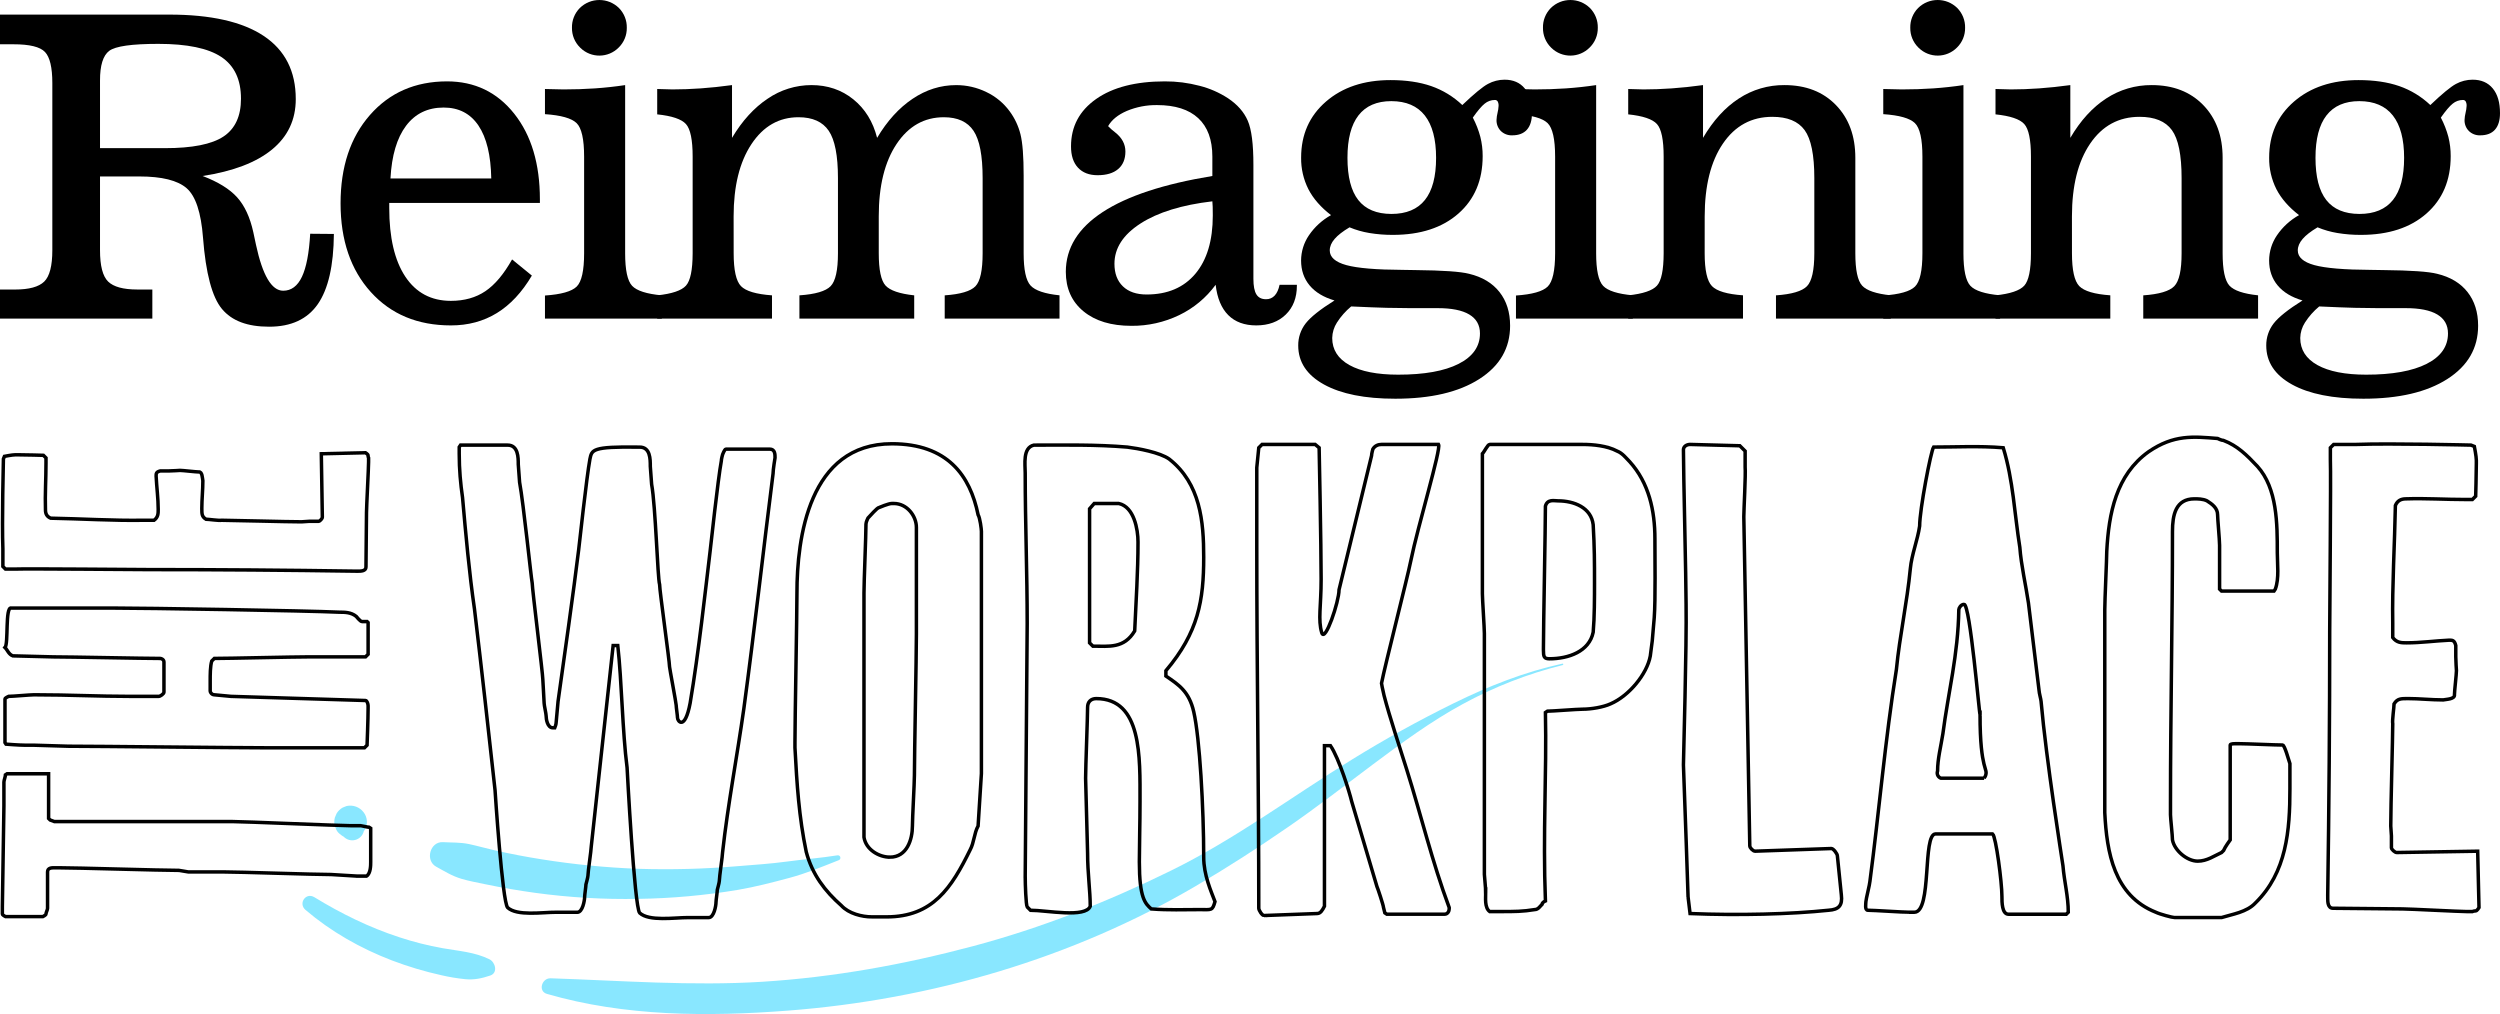
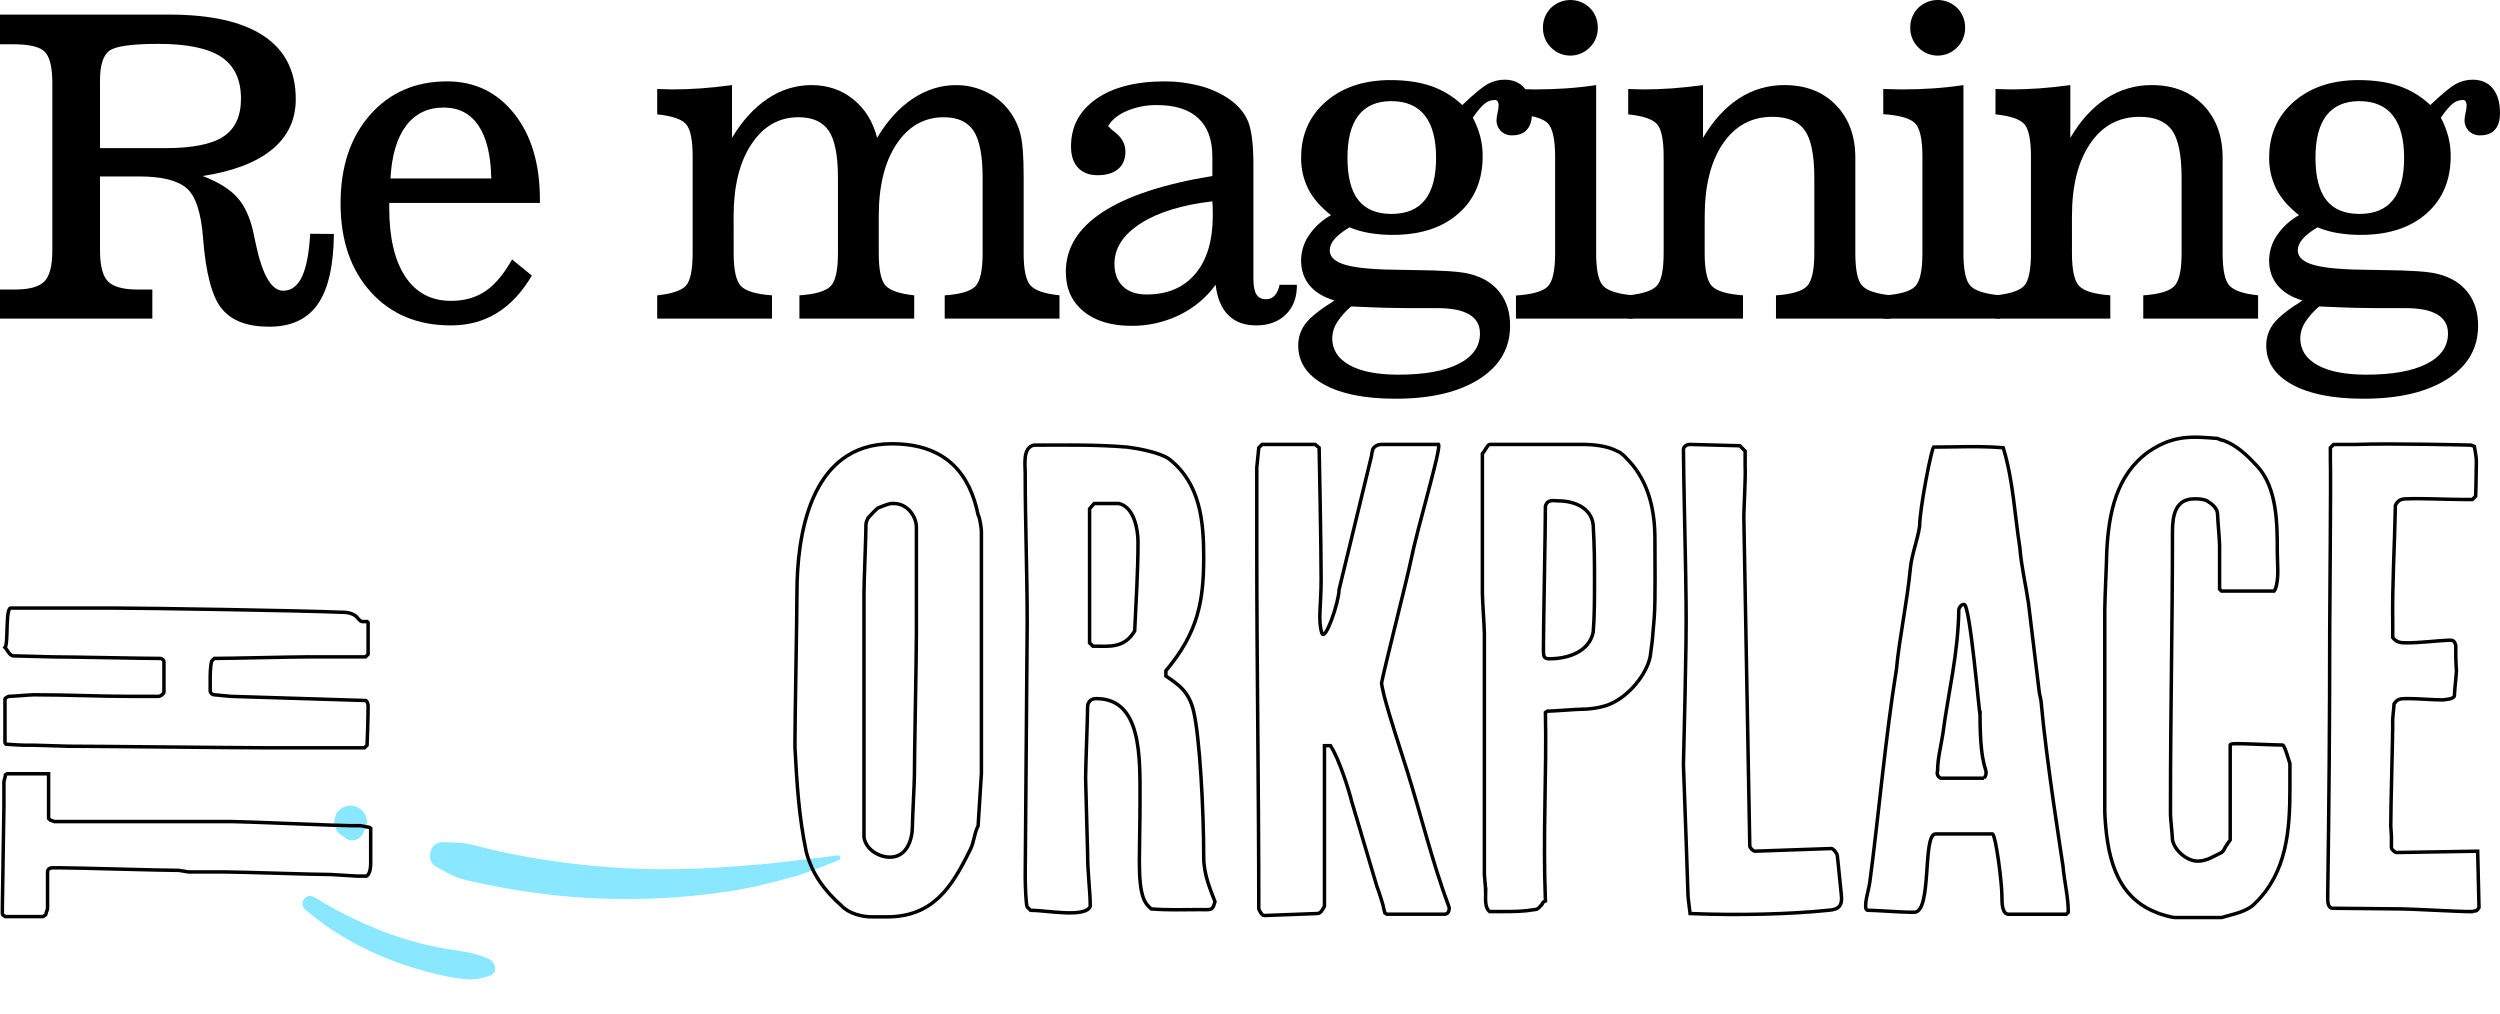
<svg xmlns="http://www.w3.org/2000/svg" id="Layer_2" viewBox="0 0 2149.76 871.99">
  <defs>
    <style>.cls-1{fill:#89e7ff;}.cls-2{fill:none;stroke:#000;stroke-width:3px;}</style>
  </defs>
  <g id="Layer_1-2">
    <path class="cls-1" d="m270.37,771.54c22.94,14.07,47.28,26,72.87,34.36,12.22,4.04,24.72,7.2,37.39,9.46,13.82,2.45,27.67,3.29,40.33,9.58,5,2.51,7.45,11.62.6,13.93-7.3,2.46-13.76,3.87-21.56,3.13-6.89-.7-13.72-1.83-20.46-3.4-14.46-3.2-28.66-7.45-42.5-12.71-27-10.36-52.31-24.68-74.33-43.45-6.49-5.53.26-15.44,7.66-10.9h0Z" />
-     <path class="cls-1" d="m473.39,841.23c60.65,2,121.36,6.78,182,3,61.5-3.87,121.94-14.8,181.43-30.65,58.67-15.64,115.34-38,169.81-64.78,55.06-27,104-63.6,156.06-95.75,28.5-17.61,57.46-33.6,87.5-48.39,29.82-14.67,60.85-26.91,93.37-34,.8-.17,1,1.05.22,1.24-30.09,7.47-59.09,18.81-86.28,33.72-27.1,14.74-52.39,33.36-77.07,51.81-24.33,18.2-48.16,36.79-73.18,54-25.75,17.77-52,34.66-79,50.49-106.25,62.34-227.86,97.68-350.52,107.11-69.17,5.31-140.34,5.09-207.43-14.37-7.9-2.29-4.39-13.65,3.09-13.4v-.03Z" />
    <path class="cls-1" d="m720.12,735.5c-14.35,2.3-29,3.4-43.45,5.36-14.16,1.92-28.52,2.83-42.76,4-28.25,2.37-56.62,3.11-84.96,2.23-27.72-1.03-55.36-3.73-82.75-8.1-13.73-2.15-27.38-4.76-40.93-7.82-7.33-1.66-14.59-3.79-21.94-5.35-7.54-1.59-14.78-1.21-22.39-1.65-11.21-.65-15.59,15.76-5.88,21.09,7.31,4,13.76,8.09,21.87,10.47,6.63,1.95,13.59,3.21,20.35,4.62,14.24,2.97,28.57,5.44,43,7.42,29.31,4.01,58.89,5.73,88.47,5.17,28.77-.4,57.47-2.99,85.85-7.76,14.86-2.54,29.27-6.29,43.83-10.18,15-4,28.32-9.61,42.72-15.28,1.15-.36,1.79-1.58,1.43-2.73-.33-1.06-1.41-1.7-2.5-1.49h.04Z" />
    <path class="cls-1" d="m312.76,715.03c.11-.57.21-1.14.31-1.71.14-.57.34-1.12.59-1.64l-5.85,7.43c1.29-.51,2.44-1.3,3.36-2.33l2.33-2.95c2.96-4.8,2.62-10.95-.86-15.39-3.41-4.48-9.12-6.56-14.62-5.33l-3.33,1.32c-2.17,1.2-3.98,2.96-5.25,5.09l-1.49,3.51c-.64,2.34-.66,4.8-.06,7.15l1.32,3.33c.82,1.66,2.07,3.07,3.62,4.09,1.38,1.3,3.08,2.21,4.93,2.63,1.3.46,2.69.62,4.06.45l-8.68-3.73c.47.34.91.72,1.29,1.16l1.09,1.35c1.28,1.32,2.89,2.28,4.67,2.78,3.47.94,7.19,0,9.79-2.49,1.32-1.28,2.28-2.9,2.77-4.67v-.05Z" />
    <path d="m86,215.13c0,13.47,2.33,22.47,7,27,4.67,4.53,12.97,6.8,24.9,6.82h13.1v25H0v-24.98h12.94c12.04,0,20.39-2.27,25.06-6.81s7-13.54,7-27V71.39c0-13.33-2.1-22.22-6.3-26.67-4.2-4.45-13.27-6.66-27.2-6.64H0V12.55h145.51c35.8,0,62.89,6.12,81.26,18.35,18.37,12.23,27.56,30.34,27.56,54.32,0,17.72-6.8,32.16-20.39,43.33-13.59,11.17-33.5,18.76-59.72,22.78,13.33,5.08,23.23,11.19,29.68,18.34s11.09,17.15,13.92,30c.47,2.36,1.23,5.96,2.3,10.81,5.67,26.35,13.46,39.52,23.39,39.52,6.97,0,12.34-4,16.13-12,3.79-8,6.15-20.33,7.09-37l20.38.18c-.23,27.29-4.84,47.4-13.82,60.34s-22.92,19.41-41.83,19.41-32.08-5.08-40.58-15.24c-8.5-10.16-13.94-30.6-16.31-61.32-1.65-21.63-6.35-35.81-14.09-42.54s-21.3-10.1-40.67-10.1h-33.81v63.4Zm0-145.86v58.13h55.82c23.51,0,40.29-3.33,50.34-10,10.05-6.67,15.07-17.51,15.06-32.53,0-16.42-5.64-28.38-16.92-35.89s-29.34-11.26-54.19-11.26c-22.8,0-36.86,2-42.18,6-5.32,4-7.96,12.52-7.93,25.55Z" />
    <path d="m457.35,236.97c-8.51,14.41-18.56,25.16-30.13,32.25-11.57,7.09-24.75,10.63-39.52,10.6-28.59,0-51.54-9.57-68.85-28.71-17.31-19.14-25.98-44.54-26-76.21,0-31.43,8.42-56.77,25.26-76,16.84-19.23,38.91-28.88,66.22-28.93,23.87,0,43.16,9.27,57.87,27.82,14.71,18.55,22.06,43.12,22.06,73.73v3h-129.55v4.26c0,25.52,4.61,45.22,13.82,59.1,9.21,13.88,22.27,20.82,39.17,20.83,11.58,0,21.48-2.78,29.69-8.33,8.21-5.55,15.86-14.65,22.95-27.3l17.01,13.89Zm-121.58-83.52h86.67c-.36-19.96-4.03-35.11-11-45.46s-16.95-15.52-29.94-15.51c-13.71,0-24.49,5.23-32.35,15.69-7.86,10.46-12.32,25.55-13.38,45.28Z" />
-     <path d="m537.56,217.79c0,14.41,2,23.75,6,28s12.52,6.98,25.55,8.18v20h-100.49v-19.85c13.94-.94,23.04-3.51,27.29-7.71,4.25-4.2,6.38-13.74,6.38-28.62v-83.12c0-15.01-2.16-24.61-6.47-28.81s-13.38-6.77-27.2-7.7v-21.63c1.77,0,4.45.06,8.06.18s6.23.18,7.89.18c9.33,0,18.33-.3,27-.89,8.67-.59,17.33-1.54,26-2.83v144.62Zm-45.73-193.89c-.15-6.35,2.29-12.48,6.74-17,9.34-9.19,24.33-9.19,33.67,0,4.45,4.52,6.89,10.65,6.74,17,.11,6.35-2.39,12.47-6.92,16.92-9.01,9.2-23.77,9.35-32.96.35-.12-.11-.23-.23-.35-.35-4.53-4.45-7.03-10.57-6.92-16.92Z" />
    <path d="m630.88,217.79c0,14.53,2.1,23.95,6.29,28.26,4.19,4.31,13.08,6.95,26.67,7.92v20h-98.71v-20c12.67-1.33,20.91-4.11,24.72-8.33s5.73-13.49,5.76-27.82v-83.15c0-14.42-1.92-23.75-5.76-28s-12.08-7.02-24.72-8.33v-21.81c1.53,0,3.75.06,6.64.18s5.05.18,6.47.18c7.8,0,15.92-.3,24.37-.89s17.4-1.54,26.85-2.83v45.37c8.74-14.67,18.96-25.89,30.66-33.68,11.06-7.6,24.16-11.67,37.58-11.69,13.94,0,25.96,4.08,36.06,12.23s16.92,19.2,20.47,33.14c8.63-14.53,18.79-25.72,30.48-33.57,11.69-7.85,24.15-11.78,37.4-11.78,9.06-.04,18.01,2.01,26.14,6,7.91,3.76,14.76,9.43,19.94,16.49,4.37,5.91,7.53,12.62,9.31,19.75,1.83,7.27,2.75,19.12,2.74,35.54v66.82c0,14.17,1.98,23.42,5.94,27.73,3.96,4.31,12.26,7.12,24.9,8.42v20h-98.72v-19.97c13.47-.94,22.28-3.54,26.41-7.8,4.13-4.26,6.2-13.71,6.2-28.35v-64.72c0-19.26-2.6-32.79-7.79-40.59-5.19-7.8-13.7-11.7-25.53-11.7-16.89,0-30.44,7.67-40.67,23-10.23,15.33-15.34,36.07-15.33,62.21v31.73c0,14.29,1.95,23.57,5.85,27.82,3.9,4.25,12.11,7.05,24.63,8.4v20h-98.71v-20c13.7-.94,22.65-3.57,26.85-7.89,4.2-4.32,6.3-13.74,6.29-28.26v-64.72c0-19.26-2.63-32.79-7.89-40.59s-13.93-11.7-26-11.7c-16.78,0-30.28,7.71-40.5,23.13-10.22,15.42-15.33,36.13-15.33,62.12l.04,31.73Z" />
    <path d="m1045.34,244.9c-8.15,11.13-18.91,20.09-31.34,26.07-12.82,6.18-26.88,9.33-41.11,9.21-17.37,0-31.1-4.16-41.21-12.49s-15.17-19.64-15.18-33.95c0-20.44,10.57-37.57,31.72-51.4,21.15-13.83,52.58-24.16,94.29-31v-16.67c0-14.54-4.05-25.56-12.14-33.06-8.09-7.5-19.88-11.25-35.37-11.25-8.92-.13-17.77,1.57-26,5-7.69,3.33-13.07,7.7-16.13,13.11,1.86,1.93,3.86,3.71,6,5.32,5.91,4.61,8.86,10.1,8.87,16.48,0,6.5-2.07,11.52-6.21,15.07s-10.05,5.32-17.72,5.32c-7.21,0-12.82-2.16-16.84-6.47s-6.02-10.43-6-18.35c0-17.01,7.18-30.56,21.53-40.67,14.35-10.11,34.04-15.17,59.07-15.2,10.11-.05,20.18,1.23,29.95,3.81,8.7,2.2,16.97,5.83,24.48,10.73,8,5.33,13.64,11.74,16.92,19.23s4.91,20.22,4.88,38.19v97.83c0,6.15.86,10.61,2.57,13.38,1.71,2.77,4.46,4.16,8.24,4.17,2.86.09,5.61-1.07,7.53-3.19,1.95-2.13,3.34-5.2,4.16-9.22h14.89v.71c0,10.4-3.19,18.7-9.57,24.9s-14.83,9.3-25.34,9.31c-10.17,0-18.21-2.95-24.11-8.86s-9.51-14.59-10.83-26.06Zm-2.83-71.78c-26.23,3.08-46.82,9.43-61.77,19.06-14.95,9.63-22.42,21.18-22.42,34.65,0,8.27,2.42,14.73,7.27,19.4,4.85,4.67,11.64,7,20.38,7,17.96,0,31.93-5.94,41.92-17.81,9.99-11.87,14.99-28.56,15-50.07,0-3.3,0-5.82-.09-7.53s-.18-3.28-.29-4.7Z" />
    <path d="m1147.53,258.37c-9.33-2.73-16.45-7.03-21.36-12.91-4.91-5.88-7.36-13.04-7.36-21.49.04-7.72,2.39-15.25,6.74-21.63,4.89-7.19,11.4-13.13,19-17.36-8.74-6.71-15.21-14.1-19.4-22.18-4.29-8.45-6.45-17.82-6.3-27.3,0-19.79,7.12-35.84,21.36-48.16s32.76-18.48,55.56-18.47c13.33,0,24.97,1.72,34.92,5.15,9.98,3.47,19.1,9.03,26.76,16.3,10.16-9.69,17.51-15.74,22.06-18.17,4.38-2.38,9.29-3.62,14.27-3.63,7.44,0,13.23,2.51,17.37,7.54s6.21,12.11,6.2,21.24c0,6.24-1.45,10.98-4.34,14.22-2.89,3.24-7.12,4.86-12.67,4.85-3.62.15-7.15-1.19-9.75-3.71-2.51-2.54-3.85-6-3.72-9.56.09-2.06.38-4.1.88-6.1.49-1.94.79-3.93.89-5.93.09-1.35-.18-2.69-.8-3.89-.52-.81-1.43-1.28-2.39-1.23-3.2,0-6.3,1.13-8.77,3.17-2.67,2.12-6.06,6.12-10.19,12,2.77,5.26,4.94,10.82,6.47,16.57,1.35,5.42,2.03,10.98,2,16.57,0,20.67-6.94,37.11-20.82,49.34-13.88,12.23-32.64,18.35-56.28,18.37-6.83.04-13.65-.5-20.38-1.62-5.84-.97-11.54-2.6-17-4.88-5.79,3.43-10.07,6.77-12.85,10-2.78,3.23-4.17,6.53-4.16,9.88,0,5.8,4.76,10.01,14.27,12.62s25.67,3.98,48.47,4.09c2.6.12,6.32.18,11.16.18,23.28.24,38.58,1.3,45.91,3.19,11.33,2.72,20.05,7.95,26.14,15.68,6.09,7.73,9.14,17.4,9.13,29,0,19.26-8.83,34.53-26.5,45.82s-41.74,16.93-72.22,16.92c-26.12,0-46.56-4.08-61.32-12.23-14.76-8.15-22.15-19.32-22.16-33.5-.08-6.87,2.17-13.57,6.38-19,4.25-5.49,12.51-12.07,24.8-19.75Zm14.35,5.14c-4.76,3.96-8.88,8.62-12.23,13.83-2.56,3.97-3.97,8.57-4.07,13.29,0,10.04,4.93,17.81,14.8,23.3,9.87,5.49,23.84,8.24,41.91,8.25,22.45,0,39.79-3.1,52-9.31,12.21-6.21,18.33-14.92,18.34-26.14,0-7.21-3.07-12.64-9.22-16.31s-15.28-5.48-27.41-5.45h-23.57c-6.14,0-12.79-.09-19.94-.27s-17.36-.58-30.61-1.19Zm34.56-79.54c12.88,0,22.51-4.02,28.89-12.05,6.38-8.03,9.57-20.08,9.57-36.15,0-16.06-3.22-28.2-9.66-36.42-6.44-8.22-16.04-12.35-28.8-12.38-12.52,0-21.94,4.08-28.27,12.23-6.33,8.15-9.49,20.32-9.48,36.51,0,16.31,3.1,28.42,9.31,36.33,6.21,7.91,15.69,11.88,28.44,11.93Z" />
    <path d="m1372.53,217.79c0,14.41,2,23.75,6,28,4,4.25,12.51,6.97,25.53,8.15v20h-100.47v-19.82c13.94-.94,23.04-3.51,27.29-7.71,4.25-4.2,6.38-13.74,6.38-28.62v-83.12c0-15.01-2.16-24.61-6.47-28.81s-13.38-6.77-27.2-7.7v-21.63c1.77,0,4.45.06,8.06.18s6.23.18,7.89.18c9.33,0,18.33-.3,27-.89,8.67-.59,17.33-1.54,26-2.83v144.62Zm-45.73-193.89c-.15-6.35,2.29-12.48,6.74-17,9.34-9.19,24.33-9.19,33.67,0,4.45,4.52,6.89,10.65,6.74,17,.1,6.35-2.41,12.47-6.95,16.92-9.02,9.2-23.79,9.35-32.99.33-.11-.11-.22-.22-.33-.33-4.51-4.46-6.99-10.58-6.88-16.92Z" />
    <path d="m1465.85,217.79c0,14.53,2.1,23.95,6.29,28.26,4.19,4.31,13.08,6.94,26.67,7.89v20h-98.71v-19.97c12.67-1.33,20.91-4.11,24.72-8.33,3.81-4.22,5.73-13.49,5.76-27.82v-83.15c0-14.42-1.92-23.75-5.76-28-3.84-4.25-12.08-7.02-24.72-8.33v-21.81c1.53,0,3.75.06,6.64.18s5,.18,6.47.18c7.8,0,15.92-.3,24.37-.89,8.45-.59,17.4-1.54,26.85-2.83v45.37c8.74-14.89,19.02-26.17,30.84-33.85,11.63-7.63,25.26-11.64,39.17-11.52,18.43,0,33.2,5.73,44.31,17.19s16.67,26.58,16.66,45.37v82.06c0,14.29,1.95,23.57,5.84,27.82s12.11,7.03,24.64,8.33v20h-98.72v-19.97c13.59-.94,22.48-3.57,26.67-7.89,4.19-4.32,6.29-13.74,6.3-28.26v-64.72c0-19.85-2.78-33.58-8.33-41.21-5.55-7.63-14.82-11.44-27.81-11.43-17.84,0-31.99,7.67-42.44,23-10.45,15.33-15.68,36.22-15.69,62.65l-.02,31.68Z" />
    <path d="m1688.37,217.79c0,14.41,2,23.75,6,28s12.51,6.97,25.52,8.15v20h-100.46v-19.82c13.94-.94,23.04-3.51,27.29-7.71,4.25-4.2,6.38-13.74,6.38-28.62v-83.12c0-15.01-2.16-24.61-6.47-28.81-4.31-4.2-13.38-6.77-27.2-7.7v-21.63c1.77,0,4.45.06,8.06.18,3.61.12,6.23.18,7.89.18,9.33,0,18.33-.3,27-.89,8.67-.59,17.33-1.54,26-2.83v144.62Zm-45.72-193.89c-.15-6.34,2.28-12.48,6.73-17,9.34-9.2,24.34-9.2,33.68,0,4.45,4.52,6.88,10.66,6.73,17,.11,6.35-2.39,12.46-6.91,16.92-9.02,9.2-23.79,9.35-32.99.33-.11-.11-.22-.22-.33-.33-4.52-4.46-7.02-10.57-6.91-16.92Z" />
    <path d="m1781.69,217.79c0,14.53,2.1,23.95,6.3,28.26,4.2,4.31,13.09,6.94,26.67,7.89v20h-98.72v-19.97c12.67-1.33,20.91-4.11,24.73-8.33,3.82-4.22,5.74-13.49,5.75-27.82v-83.15c0-14.42-1.92-23.75-5.75-28-3.83-4.25-12.08-7.02-24.73-8.33v-21.81c1.54,0,3.75.06,6.65.18s5.05.18,6.47.18c7.79,0,15.91-.3,24.37-.89s17.41-1.54,26.85-2.83v45.37c8.74-14.89,19.02-26.17,30.83-33.85,11.63-7.63,25.26-11.63,39.17-11.52,18.43,0,33.2,5.73,44.31,17.19s16.66,26.58,16.66,45.37v82.06c0,14.29,1.95,23.57,5.85,27.82s12.11,7.03,24.63,8.33v20h-98.73v-19.97c13.58-.94,22.47-3.57,26.67-7.89,4.2-4.32,6.3-13.74,6.29-28.26v-64.72c0-19.85-2.78-33.58-8.33-41.21s-14.83-11.44-27.82-11.43c-17.85,0-32,7.67-42.45,23-10.45,15.33-15.68,36.22-15.69,62.65l.02,31.68Z" />
    <path d="m1979.93,258.37c-9.33-2.73-16.45-7.03-21.35-12.91s-7.35-13.04-7.36-21.49c.04-7.72,2.39-15.25,6.74-21.63,4.89-7.19,11.4-13.13,19-17.36-8.74-6.71-15.21-14.1-19.41-22.18-4.28-8.45-6.44-17.82-6.29-27.3,0-19.79,7.12-35.84,21.36-48.16s32.76-18.48,55.56-18.47c13.33,0,24.97,1.72,34.92,5.15,9.98,3.47,19.1,9.03,26.76,16.3,10.16-9.69,17.51-15.74,22.06-18.17,4.38-2.38,9.29-3.62,14.27-3.63,7.44,0,13.23,2.51,17.37,7.54s6.21,12.11,6.2,21.24c0,6.24-1.45,10.98-4.34,14.22-2.89,3.24-7.12,4.86-12.67,4.85-3.62.15-7.15-1.19-9.75-3.71-2.51-2.54-3.85-6-3.72-9.56.09-2.06.38-4.1.88-6.1.49-1.94.79-3.93.89-5.93.09-1.35-.18-2.69-.8-3.89-.52-.81-1.43-1.28-2.39-1.23-3.2,0-6.3,1.13-8.77,3.17-2.67,2.12-6.06,6.12-10.19,12,2.77,5.26,4.94,10.82,6.47,16.57,1.35,5.42,2.03,10.98,2,16.57,0,20.67-6.94,37.11-20.82,49.34-13.88,12.23-32.64,18.35-56.28,18.37-6.83.04-13.65-.5-20.38-1.62-5.84-.97-11.54-2.6-17-4.88-5.79,3.43-10.07,6.77-12.85,10s-4.17,6.53-4.16,9.88c0,5.8,4.75,10.01,14.26,12.62,9.51,2.61,25.67,3.98,48.48,4.09,2.6.12,6.32.18,11.16.18,23.28.24,38.58,1.3,45.91,3.19,11.33,2.72,20.05,7.95,26.14,15.68,6.09,7.73,9.13,17.4,9.12,29,0,19.26-8.83,34.53-26.49,45.82s-41.73,16.93-72.22,16.92c-26.12,0-46.56-4.08-61.32-12.23-14.76-8.15-22.15-19.32-22.16-33.5-.08-6.87,2.17-13.57,6.38-19,4.25-5.49,12.51-12.07,24.79-19.75Zm14.36,5.14c-4.76,3.96-8.89,8.62-12.23,13.83-2.56,3.97-3.97,8.57-4.07,13.29,0,10.04,4.93,17.81,14.79,23.3,9.86,5.49,23.83,8.24,41.92,8.25,22.45,0,39.78-3.1,52-9.31s18.33-14.92,18.34-26.14c0-7.21-3.07-12.64-9.22-16.31s-15.3-5.48-27.45-5.45h-23.57c-6.14,0-12.79-.09-19.94-.27-7.15-.18-17.34-.58-30.57-1.19Zm34.56-79.54c12.88,0,22.51-4.02,28.89-12.05,6.38-8.03,9.57-20.08,9.57-36.15s-3.22-28.2-9.66-36.42c-6.44-8.22-16.04-12.35-28.8-12.38-12.52,0-21.94,4.08-28.27,12.23-6.33,8.15-9.49,20.32-9.48,36.51,0,16.31,3.1,28.42,9.3,36.33,6.2,7.91,15.68,11.88,28.45,11.93Z" />
-     <path class="cls-2" d="m478.18,784.44c-11.98,0-33.66,3.42-41.65-3.99-4.56-4.57-10.84-100.99-10.84-100.99-5.71-51.92-11.41-103.28-17.69-155.77-4.56-31.38-7.42-63.91-10.27-95.86-1.71-11.98-2.85-23.96-2.85-37.66v-5.71l1.14-1.71h40.51c9.13,0,9.13,10.84,9.13,16.55,0,1.71,1.14,13.69,1.14,15.41,3.42,18.83,9.7,80.45,10.84,86.73,0,4.56,9.13,78.17,9.13,82.74,0,1.14,1.14,18.83,1.14,20.54s1.71,9.13,1.71,10.84c0,2.85,1.14,10.27,5.71,10.27h1.71s1.14-2.85,1.14-3.99c0-1.71,1.71-17.12,1.71-18.83,4.56-32.52,13.69-97,17.69-130.09.57-4.56,6.85-62.76,9.7-78.17,1.71-7.99,1.71-10.84,41.65-10.27h1.14c9.13,0,9.13,10.27,9.13,16.55,0,1.71,1.14,13.69,1.14,15.41,3.42,18.83,5.14,80.45,6.85,86.16,0,5.13,8.56,66.19,8.56,70.75,0,1.14,5.71,31.38,5.71,33.09s1.14,9.13,1.14,10.84c0,2.85,6.28,11.41,10.84-12.55,7.42-43.94,13.12-97,17.12-130.09.57-4.56,6.85-62.76,9.7-78.17,0-1.71,1.14-5.71,1.14-5.71,0,0,1.71-4.56,2.85-4.56h37.66c4.56,0,4.56,4.56,4.56,7.42,0,0-1.71,10.27-1.71,13.69-8.56,67.33-15.98,134.66-25.11,201.99-5.71,40.51-13.69,82.17-18.26,123.25,0,2.85-2.85,21.68-2.85,25.11,0,1.14-1.71,7.42-1.71,7.42,0,1.71-1.14,9.13-1.14,10.84,0,2.85-1.71,13.12-6.28,13.12h-17.69c-11.98,0-33.66,3.42-41.65-3.99-4.56-4.56-10.84-124.96-10.84-124.96-3.99-30.81-4.56-74.18-7.99-104.99h-3.99l-18.83,172.89c0,2.85-2.85,21.68-2.85,25.11,0,1.14-1.71,7.42-1.71,7.42,0,1.71-1.14,9.13-1.14,10.84,0,2.85-1.71,13.12-6.28,13.12h-18.26Z" />
    <path class="cls-2" d="m749.78,788.43c-8.56,0-19.97-2.85-26.25-9.7-14.26-12.55-25.11-26.82-30.24-46.22-6.28-30.24-7.99-57.63-9.7-89.58v-4.56c0-19.4,1.71-109.55,1.71-128.38,0-47.36,10.27-128.38,81.59-128.38,47.93,0,67.33,27.39,74.18,61.05,1.71,2.85,2.85,12.55,2.85,14.26v208.26l-2.85,45.08c-3.42,6.28-3.42,14.26-6.85,20.54-15.98,32.52-31.95,57.63-71.89,57.63h-12.55Zm15.41-51.35c14.84,0,19.4-15.41,19.4-26.82,0-6.85,1.71-37.09,1.71-43.36,0-17.69,1.71-102.71,1.71-121.54v-91.87c0-9.7-7.99-20.54-19.4-20.54h-1.71c-2.85,0-10.84,3.42-10.84,3.42-1.71,0-7.99,7.42-9.7,9.13,0,0-1.71,3.42-1.71,5.13,0,9.7-1.71,49.64-1.71,59.34v209.98c1.71,10.84,13.12,17.12,22.25,17.12Z" />
    <path class="cls-2" d="m881.58,754.2c0-20.54,1.71-196.85,1.71-217.96,0-43.36-1.71-86.16-1.71-129.52,0-7.42-2.28-21.68,7.42-23.96,26.82,0,53.64-.57,80.45,1.71,9.13,1.14,27.96,4.57,35.95,10.27,26.82,21.11,29.67,53.64,29.67,84.45,0,37.09-4.56,64.48-32.52,97.57v4.56c10.84,7.42,19.97,13.12,23.96,30.81,5.14,22.25,8.56,83.31,8.56,124.96,0,15.41,6.28,29.1,9.7,38.23-2.28,7.99-2.85,6.85-13.12,6.85-14.26,0-26.25.57-41.65-.57-5.14-4.56-10.27-9.13-10.27-40.51,0-13.69.57-32.52.57-51.92,0-38.23,1.71-88.44-37.66-88.44-4.56,0-7.42,2.85-7.42,7.42,0,8.56-1.71,51.92-1.71,61.05,0,6.28,1.71,58.2,1.71,64.48,0,17.12,2.28,32.52,2.28,45.65-3.99,10.27-37.66,3.42-51.35,3.42l-2.85-2.85c-1.14-1.71-1.71-19.97-1.71-25.68Zm94.15-211.69c1.14-25.68,2.85-50.78,2.85-76.46,0-10.84-3.42-30.24-16.55-33.09h-21.11l-3.99,4.57v115.26l2.85,2.85c13.69,0,26.82,2.28,35.95-13.12Z" />
    <path class="cls-2" d="m1086.99,787.29c-1.71,0-4.57-4.56-4.57-6.28,0-104.42-1.71-207.69-1.71-311.54v-67.33l1.71-17.12,2.85-2.85h45.65l3.42,2.85s1.71,83.88,1.71,112.98c0,23.39-2.85,34.81.57,46.22,2.85,8.56,14.83-26.82,14.83-37.09l27.96-115.26c0-1.71,1.14-5.71,1.14-5.71,1.71-2.85,4.56-3.99,7.42-3.99h49.07c2.28,3.99-17.69,69.61-23.96,100.42-2.85,14.26-22.25,90.15-25.11,104.99.57,3.99,2.28,10.27,2.28,10.84,4.57,17.69,13.69,45.08,19.4,63.33,12.55,39.94,21.68,78.74,36.52,118.68v1.14c0,1.71-1.14,4.56-3.99,4.56h-49.64l-1.71-1.14-1.14-4.56c0-1.71-5.13-17.12-5.71-18.26l-21.68-73.04c-1.71-7.42-10.84-37.09-18.26-47.93h-5.14v138.08c-1.71,3.42-3.42,6.28-6.28,6.28l-45.65,1.71Z" />
    <path class="cls-2" d="m1277.56,767.32c0-3.42-1.14-14.26-1.14-15.41v-207.12c0-4.56-1.71-29.67-1.71-34.23v-120.39c1.71-1.71,4.56-7.99,6.28-7.99h79.88c9.13,0,21.11,1.14,29.67,5.71,4.56,1.71,7.99,6.28,10.84,9.13,16.55,18.26,21.68,42.22,21.68,66.19,0,15.41.57,52.49-.57,67.9,0,1.71-1.71,18.26-1.71,19.97,0,1.14-1.71,11.98-1.71,13.12-2.85,15.41-18.26,34.24-34.24,41.08-6.28,2.85-16.55,4.56-23.96,4.56-4.56,0-26.25,1.71-30.24,1.71l-1.71,1.14c1.14,53.06-2.28,103.85,0,162.05,0,0-2.85,1.14-2.85,2.85-1.71,1.71-3.42,4.56-6.28,4.56-10.27,1.71-17.69,1.71-28.53,1.71h-10.27c-4.56-3.42-3.42-11.98-3.42-16.55Zm49.64-208.26c0,5.71.57,7.42,5.13,7.42,16.55,0,34.24-6.28,37.66-22.82,1.14-12.55,1.14-30.24,1.14-42.22,0-18.26,0-30.24-1.14-50.21-1.71-14.83-16.55-20.54-30.24-20.54-3.42,0-9.13-1.71-10.84,4.56,0,17.69-1.71,103.85-1.71,122.11v1.71Z" />
    <path class="cls-2" d="m1451.58,771.32c0-2.85-2.85-82.74-3.99-113.55,0-5.71,2.85-102.71,2.28-138.08,0-21.68-2.28-112.98-2.28-132.95,0-2.85,2.85-4.57,5.71-4.57l42.79,1.14,4.56,4.56v13.69c.57,6.28-1.14,37.09-1.14,42.79l5.13,283.01c0,1.71,2.85,4.57,4.57,4.57l65.62-2.28c1.71,0,5.13,4.56,5.13,6.28l3.42,33.66c1.14,9.13-2.28,12.55-10.84,13.12-32.52,3.42-77.6,4.56-119.25,2.85l-1.71-14.26Z" />
    <path class="cls-2" d="m1641.58,784.44c-4.56,0-30.81-1.71-35.38-1.71-2.85,0-1.71-5.71-1.71-7.42s3.42-15.41,3.42-17.12c7.99-60.48,13.12-122.11,22.82-182.59,2.85-29.1,9.13-57.06,11.98-86.73,1.14-11.98,6.28-24.54,7.99-36.52,0-14.26,9.7-64.48,11.98-67.9,18.83,0,39.37-1.14,59.91.57,8.56,27.96,9.7,57.06,14.26,85.59,1.14,15.41,5.14,32.52,7.42,47.93l9.13,75.32c0,1.71,1.71,7.99,1.71,9.13,4.56,51.35,17.69,133.52,18.83,141.51,1.14,13.69,4.57,26.25,4.57,39.94l-1.71,1.71h-49.64c-5.71,0-5.71-10.27-5.71-15.41,0-11.98-5.13-51.35-7.99-53.64h-49.07c-11.41,0-2.85,67.33-18.26,67.33h-4.56Zm64.48-115.26l1.14-1.71c2.85-7.42-4.56-3.42-4.56-53.06-.57.57-8.56-94.72-13.69-94.72-2.85,0-4.56,3.42-4.56,4.56-.57,38.8-9.13,71.32-13.69,106.7-1.71,10.84-4.56,21.68-4.56,31.95-1.14,3.42,1.14,5.71,2.85,6.28h37.09Z" />
    <path class="cls-2" d="m1869.81,789.01c-1.71,0-12.55-2.85-15.98-4.56-35.95-14.26-42.22-51.35-43.93-85.59v-174.6c0-7.99,1.71-43.93,1.71-50.21,1.71-32.52,7.99-65.62,35.95-85.59,21.68-14.83,38.23-13.12,59.34-11.41,0,0,3.42,1.71,5.14,1.71,11.98,4.56,19.97,12.55,29.1,22.25,17.12,18.83,17.12,49.64,17.12,74.18,0,9.7,1.71,22.25-1.71,31.38l-1.14,1.71h-45.08l-1.71-1.71v-37.66c0-4.56-1.71-22.82-1.71-26.25,0-5.71-4.56-9.13-9.13-11.98-3.42-1.71-7.99-1.71-10.84-1.71-15.98,0-18.83,13.69-18.83,27.96,0,78.17-1.71,155.77-1.71,233.94v9.7c0,2.85,1.71,18.26,1.71,21.68,1.71,9.13,12.55,18.26,21.68,18.26,7.99,0,14.26-4.56,20.54-7.42l1.71-1.71c1.14-2.85,5.71-9.13,5.71-9.13v-81.59c0-1.14,3.42-1.14,4.56-1.14h3.42c6.28,0,30.81,1.14,37.09,1.14,1.71,0,5.14,12.55,6.28,15.98v21.68c0,35.95-2.85,71.89-29.67,98.14-7.42,7.99-19.97,9.7-29.1,12.55h-40.51Z" />
    <path class="cls-2" d="m2001.61,769.6c1.14-75.89,1.71-151.78,1.71-227.09,0-14.26,1.14-132.95.57-147.21v-10.27l2.85-2.85h19.4c29.1-1.14,98.71.57,98.71.57l2.85,1.14s1.71,8.56,1.71,11.98v2.85c0,8.56-.57,27.96-.57,27.96l-2.85,2.85h-5.71c-17.69,0-34.24-1.14-51.35-.57-4.56,0-7.42,1.71-9.13,5.71-.57,31.95-2.85,70.18-2.28,100.99v12.55c3.42,4.56,7.42,4.56,11.98,4.56,11.98,0,24.54-1.71,36.52-2.28,2.85,0,4.56,0,5.71,4.57v9.7c0,3.42.57,11.98.57,11.98,0,2.85-1.71,17.69-1.71,20.54.57,3.99-6.85,3.99-9.7,4.57-10.27,0-20.54-1.14-30.24-1.14-6.28,0-9.13,0-11.98,4.56,0,2.85-1.71,14.26-1.14,17.12,0,10.27-1.71,71.89-1.71,87.87,0,0,.57,7.42.57,8.56v10.27c0,1.14,2.85,3.99,4.56,3.99l69.61-1.14,1.14,48.5s-1.71,2.85-2.85,2.85c0,0-1.71,0-2.85.57h-4.56c-6.28,0-49.64-2.28-55.35-2.28-9.13,0-50.78-.57-59.91-.57-4.56,0-4.56-5.71-4.56-8.56v-2.85Z" />
    <path class="cls-2" d="m306.69,753.35c-2.68,0-19.21-1.34-21.89-1.34-14.29,0-79.07-2.23-92.47-2.23h-30.38c-.89,0-7.15-1.34-8.04-1.34-16.08,0-88-2.23-103.64-2.23h-3.57c-2.23,0-5.81,0-5.81,3.57v31.27c0,1.34-1.34,3.57-1.34,4.91,0,.89-2.68,2.23-2.68,2.23H4.71s-2.68-1.34-2.68-2.23v-6.25c0-8.04,1.34-78.18,1.34-86.66v-20.55c0-1.34,1.34-4.91,1.34-6.25l1.34-.89h35.74v38.42l1.34,1.34,3.57,1.34h152.78c9.83,0,92.47,3.57,102.3,3.57h8.49c.89,0,5.81,1.34,7.15,1.34l1.34.89v29.04c0,2.68,0,9.83-3.57,12.06h-8.49Z" />
    <path class="cls-2" d="m227.18,643.02c-24.57,0-143.84-1.34-168.41-1.34-4.91,0-25.46-.89-29.93-.89h-7.59c-4.91,0-16.08-.89-16.08-.89l-.89-1.34v-37.52c0-.89,3.13-2.23,3.13-2.23,3.57,0,18.32-1.34,21.44-1.34h2.23c27.7,0,53.61,1.34,80.86,1.34h24.57c1.34,0,4.47-2.23,4.47-3.57v-25.91c0-2.23-2.23-3.13-3.13-3.13-13.85,0-78.18-1.34-92.02-1.34-5.36,0-29.48-.89-34.84-.89-3.57-1.34-4.47-4.91-6.7-7.15,3.13-3.13,0-35.29,5.36-33.95h86.22c29.48,0,166.62,2.23,196.11,3.57,4.47,0,9.83,0,14.29,3.57,0,0,3.57,4.47,4.91,4.47h4.47l.89.89v27.25l-2.23,2.23h-49.59c-12.95,0-68.35,1.34-80.41,1.34l-2.23,2.23c-1.34,4.47-1.34,12.06-1.34,16.98v8.93c0,.89,1.34,3.13,3.57,3.13l14.29,1.34,115.7,3.57c1.34,0,2.23,3.13,2.23,4.47v2.23c0,8.93-.89,31.72-.89,31.72l-2.23,2.23h-86.22Z" />
-     <path class="cls-2" d="m305.8,491.14c-59.41-.89-118.83-1.34-177.79-1.34-11.17,0-104.08-.89-115.25-.45H4.71l-2.23-2.23v-15.19c-.89-22.78.45-77.28.45-77.28l.89-2.23s6.7-1.34,9.38-1.34h2.23c6.7,0,21.89.45,21.89.45l2.23,2.23v4.47c0,13.85-.89,26.8-.45,40.21,0,3.57,1.34,5.81,4.47,7.15,25.02.45,54.95,2.23,79.07,1.79h9.83c3.57-2.68,3.57-5.81,3.57-9.38,0-9.38-1.34-19.21-1.79-28.59,0-2.23,0-3.57,3.57-4.47h7.59c2.68,0,9.38-.45,9.38-.45,2.23,0,13.85,1.34,16.08,1.34,3.13-.45,3.13,5.36,3.57,7.59,0,8.04-.89,16.08-.89,23.68,0,4.91,0,7.15,3.57,9.38,2.23,0,11.17,1.34,13.4.89,8.04,0,56.29,1.34,68.79,1.34,0,0,5.81-.45,6.7-.45h8.04c.89,0,3.13-2.23,3.13-3.57l-.89-54.5,37.97-.89s2.23,1.34,2.23,2.23c0,0,0,1.34.45,2.23v3.57c0,4.91-1.79,38.87-1.79,43.33,0,7.15-.45,39.76-.45,46.91,0,3.57-4.47,3.57-6.7,3.57h-2.23Z" />
  </g>
</svg>